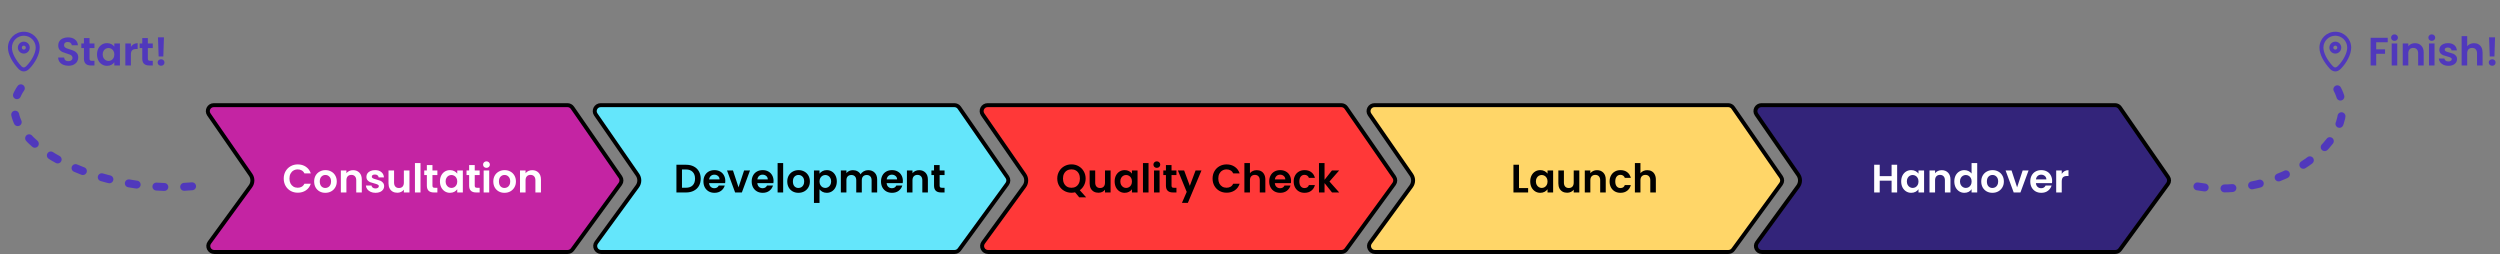
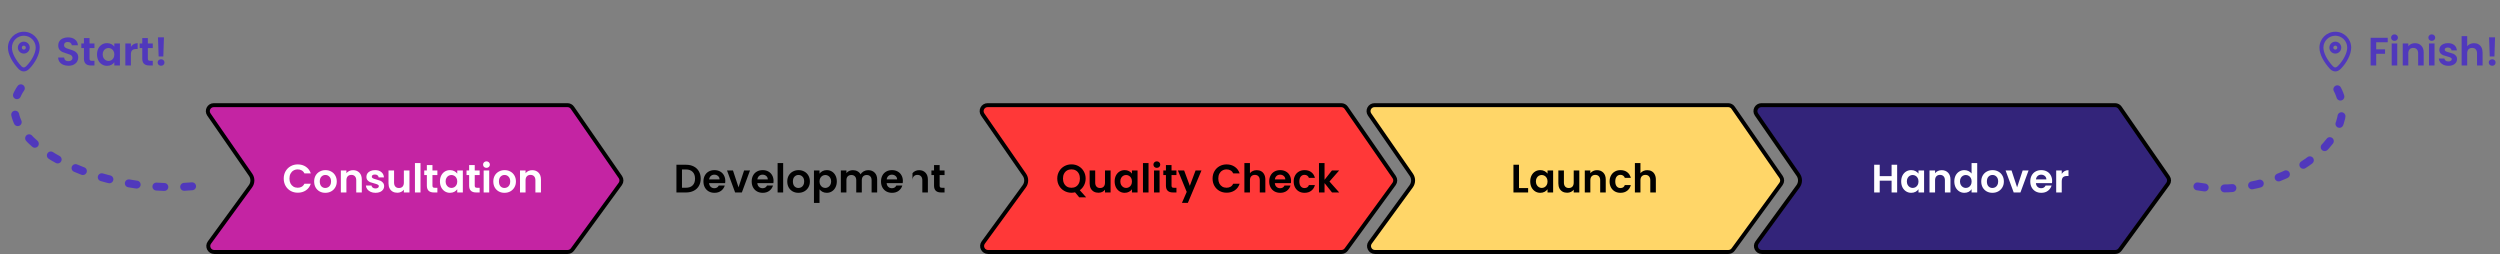
<svg xmlns="http://www.w3.org/2000/svg" width="1260" height="128" viewBox="0 0 1260 128" fill="none">
  <rect x="0" y="0" width="1260" height="128" fill="#808080" stroke="none" />
  <path d="M107.747 53H286.018C287.002 53 287.924 53.483 288.484 54.292L312.673 89.231C313.4 90.281 313.382 91.676 312.629 92.707L288.504 125.769C287.939 126.542 287.038 127 286.08 127H107.984C105.53 127 104.114 124.214 105.561 122.231L126.245 93.887C127.5 92.168 127.529 89.842 126.317 88.093L105.281 57.708C103.904 55.718 105.327 53 107.747 53Z" fill="#C424A3" stroke="black" stroke-width="2" />
  <path d="M143.003 90C143.003 88.627 143.309 87.4 143.923 86.32C144.549 85.227 145.396 84.38 146.463 83.78C147.543 83.167 148.749 82.86 150.083 82.86C151.643 82.86 153.009 83.26 154.183 84.06C155.356 84.86 156.176 85.967 156.643 87.38H153.423C153.103 86.713 152.649 86.213 152.063 85.88C151.489 85.547 150.823 85.38 150.063 85.38C149.249 85.38 148.523 85.573 147.883 85.96C147.256 86.333 146.763 86.867 146.403 87.56C146.056 88.253 145.883 89.067 145.883 90C145.883 90.92 146.056 91.733 146.403 92.44C146.763 93.133 147.256 93.673 147.883 94.06C148.523 94.433 149.249 94.62 150.063 94.62C150.823 94.62 151.489 94.453 152.063 94.12C152.649 93.773 153.103 93.267 153.423 92.6H156.643C156.176 94.027 155.356 95.14 154.183 95.94C153.023 96.727 151.656 97.12 150.083 97.12C148.749 97.12 147.543 96.82 146.463 96.22C145.396 95.607 144.549 94.76 143.923 93.68C143.309 92.6 143.003 91.373 143.003 90ZM163.954 97.18C162.888 97.18 161.928 96.947 161.074 96.48C160.221 96 159.548 95.327 159.054 94.46C158.574 93.593 158.334 92.593 158.334 91.46C158.334 90.327 158.581 89.327 159.074 88.46C159.581 87.593 160.268 86.927 161.134 86.46C162.001 85.98 162.968 85.74 164.034 85.74C165.101 85.74 166.068 85.98 166.934 86.46C167.801 86.927 168.481 87.593 168.974 88.46C169.481 89.327 169.734 90.327 169.734 91.46C169.734 92.593 169.474 93.593 168.954 94.46C168.448 95.327 167.754 96 166.874 96.48C166.008 96.947 165.034 97.18 163.954 97.18ZM163.954 94.74C164.461 94.74 164.934 94.62 165.374 94.38C165.828 94.127 166.188 93.753 166.454 93.26C166.721 92.767 166.854 92.167 166.854 91.46C166.854 90.407 166.574 89.6 166.014 89.04C165.468 88.467 164.794 88.18 163.994 88.18C163.194 88.18 162.521 88.467 161.974 89.04C161.441 89.6 161.174 90.407 161.174 91.46C161.174 92.513 161.434 93.327 161.954 93.9C162.488 94.46 163.154 94.74 163.954 94.74ZM177.928 85.76C179.248 85.76 180.315 86.18 181.128 87.02C181.942 87.847 182.348 89.007 182.348 90.5V97H179.548V90.88C179.548 90 179.328 89.327 178.888 88.86C178.448 88.38 177.848 88.14 177.088 88.14C176.315 88.14 175.702 88.38 175.248 88.86C174.808 89.327 174.588 90 174.588 90.88V97H171.788V85.92H174.588V87.3C174.962 86.82 175.435 86.447 176.008 86.18C176.595 85.9 177.235 85.76 177.928 85.76ZM189.251 97.18C188.344 97.18 187.531 97.02 186.811 96.7C186.091 96.367 185.518 95.92 185.091 95.36C184.678 94.8 184.451 94.18 184.411 93.5H187.231C187.284 93.927 187.491 94.28 187.851 94.56C188.224 94.84 188.684 94.98 189.231 94.98C189.764 94.98 190.178 94.873 190.471 94.66C190.778 94.447 190.931 94.173 190.931 93.84C190.931 93.48 190.744 93.213 190.371 93.04C190.011 92.853 189.431 92.653 188.631 92.44C187.804 92.24 187.124 92.033 186.591 91.82C186.071 91.607 185.618 91.28 185.231 90.84C184.858 90.4 184.671 89.807 184.671 89.06C184.671 88.447 184.844 87.887 185.191 87.38C185.551 86.873 186.058 86.473 186.711 86.18C187.378 85.887 188.158 85.74 189.051 85.74C190.371 85.74 191.424 86.073 192.211 86.74C192.998 87.393 193.431 88.28 193.511 89.4H190.831C190.791 88.96 190.604 88.613 190.271 88.36C189.951 88.093 189.518 87.96 188.971 87.96C188.464 87.96 188.071 88.053 187.791 88.24C187.524 88.427 187.391 88.687 187.391 89.02C187.391 89.393 187.578 89.68 187.951 89.88C188.324 90.067 188.904 90.26 189.691 90.46C190.491 90.66 191.151 90.867 191.671 91.08C192.191 91.293 192.638 91.627 193.011 92.08C193.398 92.52 193.598 93.107 193.611 93.84C193.611 94.48 193.431 95.053 193.071 95.56C192.724 96.067 192.218 96.467 191.551 96.76C190.898 97.04 190.131 97.18 189.251 97.18ZM206.369 85.92V97H203.549V95.6C203.189 96.08 202.716 96.46 202.129 96.74C201.556 97.007 200.929 97.14 200.249 97.14C199.383 97.14 198.616 96.96 197.949 96.6C197.283 96.227 196.756 95.687 196.369 94.98C195.996 94.26 195.809 93.407 195.809 92.42V85.92H198.609V92.02C198.609 92.9 198.829 93.58 199.269 94.06C199.709 94.527 200.309 94.76 201.069 94.76C201.843 94.76 202.449 94.527 202.889 94.06C203.329 93.58 203.549 92.9 203.549 92.02V85.92H206.369ZM211.932 82.2V97H209.132V82.2H211.932ZM217.958 88.22V93.58C217.958 93.953 218.045 94.227 218.218 94.4C218.405 94.56 218.712 94.64 219.138 94.64H220.438V97H218.678C216.318 97 215.138 95.853 215.138 93.56V88.22H213.818V85.92H215.138V83.18H217.958V85.92H220.438V88.22H217.958ZM221.732 91.42C221.732 90.3 221.952 89.307 222.392 88.44C222.846 87.573 223.452 86.907 224.212 86.44C224.986 85.973 225.846 85.74 226.792 85.74C227.619 85.74 228.339 85.907 228.952 86.24C229.579 86.573 230.079 86.993 230.452 87.5V85.92H233.272V97H230.452V95.38C230.092 95.9 229.592 96.333 228.952 96.68C228.326 97.013 227.599 97.18 226.772 97.18C225.839 97.18 224.986 96.94 224.212 96.46C223.452 95.98 222.846 95.307 222.392 94.44C221.952 93.56 221.732 92.553 221.732 91.42ZM230.452 91.46C230.452 90.78 230.319 90.2 230.052 89.72C229.786 89.227 229.426 88.853 228.972 88.6C228.519 88.333 228.032 88.2 227.512 88.2C226.992 88.2 226.512 88.327 226.072 88.58C225.632 88.833 225.272 89.207 224.992 89.7C224.726 90.18 224.592 90.753 224.592 91.42C224.592 92.087 224.726 92.673 224.992 93.18C225.272 93.673 225.632 94.053 226.072 94.32C226.526 94.587 227.006 94.72 227.512 94.72C228.032 94.72 228.519 94.593 228.972 94.34C229.426 94.073 229.786 93.7 230.052 93.22C230.319 92.727 230.452 92.14 230.452 91.46ZM239.267 88.22V93.58C239.267 93.953 239.354 94.227 239.527 94.4C239.714 94.56 240.02 94.64 240.447 94.64H241.747V97H239.987C237.627 97 236.447 95.853 236.447 93.56V88.22H235.127V85.92H236.447V83.18H239.267V85.92H241.747V88.22H239.267ZM245.181 84.6C244.688 84.6 244.274 84.447 243.941 84.14C243.621 83.82 243.461 83.427 243.461 82.96C243.461 82.493 243.621 82.107 243.941 81.8C244.274 81.48 244.688 81.32 245.181 81.32C245.674 81.32 246.081 81.48 246.401 81.8C246.734 82.107 246.901 82.493 246.901 82.96C246.901 83.427 246.734 83.82 246.401 84.14C246.081 84.447 245.674 84.6 245.181 84.6ZM246.561 85.92V97H243.761V85.92H246.561ZM254.247 97.18C253.181 97.18 252.221 96.947 251.367 96.48C250.514 96 249.841 95.327 249.347 94.46C248.867 93.593 248.627 92.593 248.627 91.46C248.627 90.327 248.874 89.327 249.367 88.46C249.874 87.593 250.561 86.927 251.427 86.46C252.294 85.98 253.261 85.74 254.327 85.74C255.394 85.74 256.361 85.98 257.227 86.46C258.094 86.927 258.774 87.593 259.267 88.46C259.774 89.327 260.027 90.327 260.027 91.46C260.027 92.593 259.767 93.593 259.247 94.46C258.741 95.327 258.047 96 257.167 96.48C256.301 96.947 255.327 97.18 254.247 97.18ZM254.247 94.74C254.754 94.74 255.227 94.62 255.667 94.38C256.121 94.127 256.481 93.753 256.747 93.26C257.014 92.767 257.147 92.167 257.147 91.46C257.147 90.407 256.867 89.6 256.307 89.04C255.761 88.467 255.087 88.18 254.287 88.18C253.487 88.18 252.814 88.467 252.267 89.04C251.734 89.6 251.467 90.407 251.467 91.46C251.467 92.513 251.727 93.327 252.247 93.9C252.781 94.46 253.447 94.74 254.247 94.74ZM268.221 85.76C269.541 85.76 270.608 86.18 271.421 87.02C272.235 87.847 272.641 89.007 272.641 90.5V97H269.841V90.88C269.841 90 269.621 89.327 269.181 88.86C268.741 88.38 268.141 88.14 267.381 88.14C266.608 88.14 265.995 88.38 265.541 88.86C265.101 89.327 264.881 90 264.881 90.88V97H262.081V85.92H264.881V87.3C265.255 86.82 265.728 86.447 266.301 86.18C266.888 85.9 267.528 85.76 268.221 85.76Z" fill="white" />
-   <path d="M302.747 53H481.018C482.002 53 482.924 53.483 483.484 54.292L507.673 89.231C508.4 90.281 508.382 91.676 507.629 92.707L483.504 125.769C482.939 126.542 482.038 127 481.08 127H302.984C300.53 127 299.114 124.214 300.561 122.231L321.245 93.887C322.5 92.168 322.529 89.842 321.317 88.093L300.281 57.708C298.904 55.718 300.327 53 302.747 53Z" fill="#64E6FB" stroke="black" stroke-width="2" />
-   <path d="M345.799 83.04C347.266 83.04 348.552 83.327 349.659 83.9C350.779 84.473 351.639 85.293 352.239 86.36C352.852 87.413 353.159 88.64 353.159 90.04C353.159 91.44 352.852 92.667 352.239 93.72C351.639 94.76 350.779 95.567 349.659 96.14C348.552 96.713 347.266 97 345.799 97H340.919V83.04H345.799ZM345.699 94.62C347.166 94.62 348.299 94.22 349.099 93.42C349.899 92.62 350.299 91.493 350.299 90.04C350.299 88.587 349.899 87.453 349.099 86.64C348.299 85.813 347.166 85.4 345.699 85.4H343.719V94.62H345.699ZM365.555 91.22C365.555 91.62 365.528 91.98 365.475 92.3H357.375C357.442 93.1 357.722 93.727 358.215 94.18C358.708 94.633 359.315 94.86 360.035 94.86C361.075 94.86 361.815 94.413 362.255 93.52H365.275C364.955 94.587 364.342 95.467 363.435 96.16C362.528 96.84 361.415 97.18 360.095 97.18C359.028 97.18 358.068 96.947 357.215 96.48C356.375 96 355.715 95.327 355.235 94.46C354.768 93.593 354.535 92.593 354.535 91.46C354.535 90.313 354.768 89.307 355.235 88.44C355.702 87.573 356.355 86.907 357.195 86.44C358.035 85.973 359.002 85.74 360.095 85.74C361.148 85.74 362.088 85.967 362.915 86.42C363.755 86.873 364.402 87.52 364.855 88.36C365.322 89.187 365.555 90.14 365.555 91.22ZM362.655 90.42C362.642 89.7 362.382 89.127 361.875 88.7C361.368 88.26 360.748 88.04 360.015 88.04C359.322 88.04 358.735 88.253 358.255 88.68C357.788 89.093 357.502 89.673 357.395 90.42H362.655ZM372.219 94.42L375.019 85.92H377.999L373.899 97H370.499L366.419 85.92H369.419L372.219 94.42ZM389.871 91.22C389.871 91.62 389.845 91.98 389.791 92.3H381.691C381.758 93.1 382.038 93.727 382.531 94.18C383.025 94.633 383.631 94.86 384.351 94.86C385.391 94.86 386.131 94.413 386.571 93.52H389.591C389.271 94.587 388.658 95.467 387.751 96.16C386.845 96.84 385.731 97.18 384.411 97.18C383.345 97.18 382.385 96.947 381.531 96.48C380.691 96 380.031 95.327 379.551 94.46C379.085 93.593 378.851 92.593 378.851 91.46C378.851 90.313 379.085 89.307 379.551 88.44C380.018 87.573 380.671 86.907 381.511 86.44C382.351 85.973 383.318 85.74 384.411 85.74C385.465 85.74 386.405 85.967 387.231 86.42C388.071 86.873 388.718 87.52 389.171 88.36C389.638 89.187 389.871 90.14 389.871 91.22ZM386.971 90.42C386.958 89.7 386.698 89.127 386.191 88.7C385.685 88.26 385.065 88.04 384.331 88.04C383.638 88.04 383.051 88.253 382.571 88.68C382.105 89.093 381.818 89.673 381.711 90.42H386.971ZM394.715 82.2V97H391.915V82.2H394.715ZM402.402 97.18C401.335 97.18 400.375 96.947 399.522 96.48C398.668 96 397.995 95.327 397.502 94.46C397.022 93.593 396.782 92.593 396.782 91.46C396.782 90.327 397.028 89.327 397.522 88.46C398.028 87.593 398.715 86.927 399.582 86.46C400.448 85.98 401.415 85.74 402.482 85.74C403.548 85.74 404.515 85.98 405.382 86.46C406.248 86.927 406.928 87.593 407.422 88.46C407.928 89.327 408.182 90.327 408.182 91.46C408.182 92.593 407.922 93.593 407.402 94.46C406.895 95.327 406.202 96 405.322 96.48C404.455 96.947 403.482 97.18 402.402 97.18ZM402.402 94.74C402.908 94.74 403.382 94.62 403.822 94.38C404.275 94.127 404.635 93.753 404.902 93.26C405.168 92.767 405.302 92.167 405.302 91.46C405.302 90.407 405.022 89.6 404.462 89.04C403.915 88.467 403.242 88.18 402.442 88.18C401.642 88.18 400.968 88.467 400.422 89.04C399.888 89.6 399.622 90.407 399.622 91.46C399.622 92.513 399.882 93.327 400.402 93.9C400.935 94.46 401.602 94.74 402.402 94.74ZM413.035 87.52C413.395 87.013 413.889 86.593 414.515 86.26C415.155 85.913 415.882 85.74 416.695 85.74C417.642 85.74 418.495 85.973 419.255 86.44C420.029 86.907 420.635 87.573 421.075 88.44C421.529 89.293 421.755 90.287 421.755 91.42C421.755 92.553 421.529 93.56 421.075 94.44C420.635 95.307 420.029 95.98 419.255 96.46C418.495 96.94 417.642 97.18 416.695 97.18C415.882 97.18 415.162 97.013 414.535 96.68C413.922 96.347 413.422 95.927 413.035 95.42V102.28H410.235V85.92H413.035V87.52ZM418.895 91.42C418.895 90.753 418.755 90.18 418.475 89.7C418.209 89.207 417.849 88.833 417.395 88.58C416.955 88.327 416.475 88.2 415.955 88.2C415.449 88.2 414.969 88.333 414.515 88.6C414.075 88.853 413.715 89.227 413.435 89.72C413.169 90.213 413.035 90.793 413.035 91.46C413.035 92.127 413.169 92.707 413.435 93.2C413.715 93.693 414.075 94.073 414.515 94.34C414.969 94.593 415.449 94.72 415.955 94.72C416.475 94.72 416.955 94.587 417.395 94.32C417.849 94.053 418.209 93.673 418.475 93.18C418.755 92.687 418.895 92.1 418.895 91.42ZM437.55 85.76C438.91 85.76 440.003 86.18 440.83 87.02C441.67 87.847 442.09 89.007 442.09 90.5V97H439.29V90.88C439.29 90.013 439.07 89.353 438.63 88.9C438.19 88.433 437.59 88.2 436.83 88.2C436.07 88.2 435.463 88.433 435.01 88.9C434.57 89.353 434.35 90.013 434.35 90.88V97H431.55V90.88C431.55 90.013 431.33 89.353 430.89 88.9C430.45 88.433 429.85 88.2 429.09 88.2C428.317 88.2 427.703 88.433 427.25 88.9C426.81 89.353 426.59 90.013 426.59 90.88V97H423.79V85.92H426.59V87.26C426.95 86.793 427.41 86.427 427.97 86.16C428.543 85.893 429.17 85.76 429.85 85.76C430.717 85.76 431.49 85.947 432.17 86.32C432.85 86.68 433.377 87.2 433.75 87.88C434.11 87.24 434.63 86.727 435.31 86.34C436.003 85.953 436.75 85.76 437.55 85.76ZM455.047 91.22C455.047 91.62 455.021 91.98 454.967 92.3H446.867C446.934 93.1 447.214 93.727 447.707 94.18C448.201 94.633 448.807 94.86 449.527 94.86C450.567 94.86 451.307 94.413 451.747 93.52H454.767C454.447 94.587 453.834 95.467 452.927 96.16C452.021 96.84 450.907 97.18 449.587 97.18C448.521 97.18 447.561 96.947 446.707 96.48C445.867 96 445.207 95.327 444.727 94.46C444.261 93.593 444.027 92.593 444.027 91.46C444.027 90.313 444.261 89.307 444.727 88.44C445.194 87.573 445.847 86.907 446.687 86.44C447.527 85.973 448.494 85.74 449.587 85.74C450.641 85.74 451.581 85.967 452.407 86.42C453.247 86.873 453.894 87.52 454.347 88.36C454.814 89.187 455.047 90.14 455.047 91.22ZM452.147 90.42C452.134 89.7 451.874 89.127 451.367 88.7C450.861 88.26 450.241 88.04 449.507 88.04C448.814 88.04 448.227 88.253 447.747 88.68C447.281 89.093 446.994 89.673 446.887 90.42H452.147ZM463.231 85.76C464.551 85.76 465.618 86.18 466.431 87.02C467.244 87.847 467.651 89.007 467.651 90.5V97H464.851V90.88C464.851 90 464.631 89.327 464.191 88.86C463.751 88.38 463.151 88.14 462.391 88.14C461.618 88.14 461.004 88.38 460.551 88.86C460.111 89.327 459.891 90 459.891 90.88V97H457.091V85.92H459.891V87.3C460.264 86.82 460.738 86.447 461.311 86.18C461.898 85.9 462.538 85.76 463.231 85.76ZM473.574 88.22V93.58C473.574 93.953 473.66 94.227 473.834 94.4C474.02 94.56 474.327 94.64 474.754 94.64H476.054V97H474.294C471.934 97 470.754 95.853 470.754 93.56V88.22H469.434V85.92H470.754V83.18H473.574V85.92H476.054V88.22H473.574Z" fill="black" />
+   <path d="M345.799 83.04C347.266 83.04 348.552 83.327 349.659 83.9C350.779 84.473 351.639 85.293 352.239 86.36C352.852 87.413 353.159 88.64 353.159 90.04C353.159 91.44 352.852 92.667 352.239 93.72C351.639 94.76 350.779 95.567 349.659 96.14C348.552 96.713 347.266 97 345.799 97H340.919V83.04H345.799ZM345.699 94.62C347.166 94.62 348.299 94.22 349.099 93.42C349.899 92.62 350.299 91.493 350.299 90.04C350.299 88.587 349.899 87.453 349.099 86.64C348.299 85.813 347.166 85.4 345.699 85.4H343.719V94.62H345.699ZM365.555 91.22C365.555 91.62 365.528 91.98 365.475 92.3H357.375C357.442 93.1 357.722 93.727 358.215 94.18C358.708 94.633 359.315 94.86 360.035 94.86C361.075 94.86 361.815 94.413 362.255 93.52H365.275C364.955 94.587 364.342 95.467 363.435 96.16C362.528 96.84 361.415 97.18 360.095 97.18C359.028 97.18 358.068 96.947 357.215 96.48C356.375 96 355.715 95.327 355.235 94.46C354.768 93.593 354.535 92.593 354.535 91.46C354.535 90.313 354.768 89.307 355.235 88.44C355.702 87.573 356.355 86.907 357.195 86.44C358.035 85.973 359.002 85.74 360.095 85.74C361.148 85.74 362.088 85.967 362.915 86.42C363.755 86.873 364.402 87.52 364.855 88.36C365.322 89.187 365.555 90.14 365.555 91.22ZM362.655 90.42C362.642 89.7 362.382 89.127 361.875 88.7C361.368 88.26 360.748 88.04 360.015 88.04C359.322 88.04 358.735 88.253 358.255 88.68C357.788 89.093 357.502 89.673 357.395 90.42H362.655ZM372.219 94.42L375.019 85.92H377.999L373.899 97H370.499L366.419 85.92H369.419L372.219 94.42ZM389.871 91.22C389.871 91.62 389.845 91.98 389.791 92.3H381.691C381.758 93.1 382.038 93.727 382.531 94.18C383.025 94.633 383.631 94.86 384.351 94.86C385.391 94.86 386.131 94.413 386.571 93.52H389.591C389.271 94.587 388.658 95.467 387.751 96.16C386.845 96.84 385.731 97.18 384.411 97.18C383.345 97.18 382.385 96.947 381.531 96.48C380.691 96 380.031 95.327 379.551 94.46C379.085 93.593 378.851 92.593 378.851 91.46C378.851 90.313 379.085 89.307 379.551 88.44C380.018 87.573 380.671 86.907 381.511 86.44C382.351 85.973 383.318 85.74 384.411 85.74C385.465 85.74 386.405 85.967 387.231 86.42C388.071 86.873 388.718 87.52 389.171 88.36C389.638 89.187 389.871 90.14 389.871 91.22ZM386.971 90.42C386.958 89.7 386.698 89.127 386.191 88.7C385.685 88.26 385.065 88.04 384.331 88.04C383.638 88.04 383.051 88.253 382.571 88.68C382.105 89.093 381.818 89.673 381.711 90.42H386.971ZM394.715 82.2V97H391.915V82.2H394.715ZM402.402 97.18C401.335 97.18 400.375 96.947 399.522 96.48C398.668 96 397.995 95.327 397.502 94.46C397.022 93.593 396.782 92.593 396.782 91.46C396.782 90.327 397.028 89.327 397.522 88.46C398.028 87.593 398.715 86.927 399.582 86.46C400.448 85.98 401.415 85.74 402.482 85.74C403.548 85.74 404.515 85.98 405.382 86.46C406.248 86.927 406.928 87.593 407.422 88.46C407.928 89.327 408.182 90.327 408.182 91.46C408.182 92.593 407.922 93.593 407.402 94.46C406.895 95.327 406.202 96 405.322 96.48C404.455 96.947 403.482 97.18 402.402 97.18ZM402.402 94.74C402.908 94.74 403.382 94.62 403.822 94.38C404.275 94.127 404.635 93.753 404.902 93.26C405.168 92.767 405.302 92.167 405.302 91.46C405.302 90.407 405.022 89.6 404.462 89.04C403.915 88.467 403.242 88.18 402.442 88.18C401.642 88.18 400.968 88.467 400.422 89.04C399.888 89.6 399.622 90.407 399.622 91.46C399.622 92.513 399.882 93.327 400.402 93.9C400.935 94.46 401.602 94.74 402.402 94.74ZM413.035 87.52C413.395 87.013 413.889 86.593 414.515 86.26C415.155 85.913 415.882 85.74 416.695 85.74C417.642 85.74 418.495 85.973 419.255 86.44C420.029 86.907 420.635 87.573 421.075 88.44C421.529 89.293 421.755 90.287 421.755 91.42C421.755 92.553 421.529 93.56 421.075 94.44C420.635 95.307 420.029 95.98 419.255 96.46C418.495 96.94 417.642 97.18 416.695 97.18C415.882 97.18 415.162 97.013 414.535 96.68C413.922 96.347 413.422 95.927 413.035 95.42V102.28H410.235V85.92H413.035V87.52ZM418.895 91.42C418.895 90.753 418.755 90.18 418.475 89.7C418.209 89.207 417.849 88.833 417.395 88.58C416.955 88.327 416.475 88.2 415.955 88.2C415.449 88.2 414.969 88.333 414.515 88.6C414.075 88.853 413.715 89.227 413.435 89.72C413.169 90.213 413.035 90.793 413.035 91.46C413.035 92.127 413.169 92.707 413.435 93.2C413.715 93.693 414.075 94.073 414.515 94.34C414.969 94.593 415.449 94.72 415.955 94.72C416.475 94.72 416.955 94.587 417.395 94.32C417.849 94.053 418.209 93.673 418.475 93.18C418.755 92.687 418.895 92.1 418.895 91.42ZM437.55 85.76C438.91 85.76 440.003 86.18 440.83 87.02C441.67 87.847 442.09 89.007 442.09 90.5V97H439.29V90.88C439.29 90.013 439.07 89.353 438.63 88.9C438.19 88.433 437.59 88.2 436.83 88.2C436.07 88.2 435.463 88.433 435.01 88.9C434.57 89.353 434.35 90.013 434.35 90.88V97H431.55V90.88C431.55 90.013 431.33 89.353 430.89 88.9C430.45 88.433 429.85 88.2 429.09 88.2C428.317 88.2 427.703 88.433 427.25 88.9C426.81 89.353 426.59 90.013 426.59 90.88V97H423.79V85.92H426.59V87.26C426.95 86.793 427.41 86.427 427.97 86.16C428.543 85.893 429.17 85.76 429.85 85.76C430.717 85.76 431.49 85.947 432.17 86.32C432.85 86.68 433.377 87.2 433.75 87.88C434.11 87.24 434.63 86.727 435.31 86.34C436.003 85.953 436.75 85.76 437.55 85.76ZM455.047 91.22C455.047 91.62 455.021 91.98 454.967 92.3H446.867C446.934 93.1 447.214 93.727 447.707 94.18C448.201 94.633 448.807 94.86 449.527 94.86C450.567 94.86 451.307 94.413 451.747 93.52H454.767C454.447 94.587 453.834 95.467 452.927 96.16C452.021 96.84 450.907 97.18 449.587 97.18C448.521 97.18 447.561 96.947 446.707 96.48C445.867 96 445.207 95.327 444.727 94.46C444.261 93.593 444.027 92.593 444.027 91.46C444.027 90.313 444.261 89.307 444.727 88.44C445.194 87.573 445.847 86.907 446.687 86.44C447.527 85.973 448.494 85.74 449.587 85.74C450.641 85.74 451.581 85.967 452.407 86.42C453.247 86.873 453.894 87.52 454.347 88.36C454.814 89.187 455.047 90.14 455.047 91.22ZM452.147 90.42C452.134 89.7 451.874 89.127 451.367 88.7C450.861 88.26 450.241 88.04 449.507 88.04C448.814 88.04 448.227 88.253 447.747 88.68C447.281 89.093 446.994 89.673 446.887 90.42H452.147ZM463.231 85.76C464.551 85.76 465.618 86.18 466.431 87.02C467.244 87.847 467.651 89.007 467.651 90.5V97H464.851V90.88C464.851 90 464.631 89.327 464.191 88.86C463.751 88.38 463.151 88.14 462.391 88.14C461.618 88.14 461.004 88.38 460.551 88.86C460.111 89.327 459.891 90 459.891 90.88V97V85.92H459.891V87.3C460.264 86.82 460.738 86.447 461.311 86.18C461.898 85.9 462.538 85.76 463.231 85.76ZM473.574 88.22V93.58C473.574 93.953 473.66 94.227 473.834 94.4C474.02 94.56 474.327 94.64 474.754 94.64H476.054V97H474.294C471.934 97 470.754 95.853 470.754 93.56V88.22H469.434V85.92H470.754V83.18H473.574V85.92H476.054V88.22H473.574Z" fill="black" />
  <path d="M497.747 53H676.018C677.002 53 677.924 53.483 678.484 54.292L702.673 89.231C703.4 90.281 703.382 91.676 702.629 92.707L678.504 125.769C677.939 126.542 677.038 127 676.08 127H497.984C495.53 127 494.114 124.214 495.561 122.231L516.245 93.887C517.5 92.168 517.529 89.842 516.317 88.093L495.281 57.708C493.904 55.718 495.327 53 497.747 53Z" fill="#FF3838" stroke="black" stroke-width="2" />
  <path d="M543.938 99.46L541.818 96.92C541.232 97.067 540.632 97.14 540.018 97.14C538.712 97.14 537.512 96.833 536.418 96.22C535.325 95.607 534.458 94.76 533.818 93.68C533.178 92.587 532.858 91.353 532.858 89.98C532.858 88.62 533.178 87.4 533.818 86.32C534.458 85.227 535.325 84.373 536.418 83.76C537.512 83.147 538.712 82.84 540.018 82.84C541.338 82.84 542.538 83.147 543.618 83.76C544.712 84.373 545.572 85.227 546.198 86.32C546.838 87.4 547.158 88.62 547.158 89.98C547.158 91.22 546.892 92.353 546.358 93.38C545.838 94.393 545.125 95.22 544.218 95.86L547.418 99.46H543.938ZM535.738 89.98C535.738 90.913 535.918 91.733 536.278 92.44C536.638 93.147 537.138 93.693 537.778 94.08C538.432 94.453 539.178 94.64 540.018 94.64C540.858 94.64 541.598 94.453 542.238 94.08C542.878 93.693 543.378 93.147 543.738 92.44C544.098 91.733 544.278 90.913 544.278 89.98C544.278 89.047 544.098 88.233 543.738 87.54C543.378 86.833 542.878 86.293 542.238 85.92C541.598 85.547 540.858 85.36 540.018 85.36C539.178 85.36 538.432 85.547 537.778 85.92C537.138 86.293 536.638 86.833 536.278 87.54C535.918 88.233 535.738 89.047 535.738 89.98ZM559.74 85.92V97H556.92V95.6C556.56 96.08 556.087 96.46 555.5 96.74C554.927 97.007 554.3 97.14 553.62 97.14C552.754 97.14 551.987 96.96 551.32 96.6C550.654 96.227 550.127 95.687 549.74 94.98C549.367 94.26 549.18 93.407 549.18 92.42V85.92H551.98V92.02C551.98 92.9 552.2 93.58 552.64 94.06C553.08 94.527 553.68 94.76 554.44 94.76C555.214 94.76 555.82 94.527 556.26 94.06C556.7 93.58 556.92 92.9 556.92 92.02V85.92H559.74ZM561.783 91.42C561.783 90.3 562.003 89.307 562.443 88.44C562.896 87.573 563.503 86.907 564.263 86.44C565.036 85.973 565.896 85.74 566.843 85.74C567.67 85.74 568.39 85.907 569.003 86.24C569.63 86.573 570.13 86.993 570.503 87.5V85.92H573.323V97H570.503V95.38C570.143 95.9 569.643 96.333 569.003 96.68C568.376 97.013 567.65 97.18 566.823 97.18C565.89 97.18 565.036 96.94 564.263 96.46C563.503 95.98 562.896 95.307 562.443 94.44C562.003 93.56 561.783 92.553 561.783 91.42ZM570.503 91.46C570.503 90.78 570.37 90.2 570.103 89.72C569.836 89.227 569.476 88.853 569.023 88.6C568.57 88.333 568.083 88.2 567.563 88.2C567.043 88.2 566.563 88.327 566.123 88.58C565.683 88.833 565.323 89.207 565.043 89.7C564.776 90.18 564.643 90.753 564.643 91.42C564.643 92.087 564.776 92.673 565.043 93.18C565.323 93.673 565.683 94.053 566.123 94.32C566.576 94.587 567.056 94.72 567.563 94.72C568.083 94.72 568.57 94.593 569.023 94.34C569.476 94.073 569.836 93.7 570.103 93.22C570.37 92.727 570.503 92.14 570.503 91.46ZM578.858 82.2V97H576.058V82.2H578.858ZM583.044 84.6C582.551 84.6 582.137 84.447 581.804 84.14C581.484 83.82 581.324 83.427 581.324 82.96C581.324 82.493 581.484 82.107 581.804 81.8C582.137 81.48 582.551 81.32 583.044 81.32C583.537 81.32 583.944 81.48 584.264 81.8C584.597 82.107 584.764 82.493 584.764 82.96C584.764 83.427 584.597 83.82 584.264 84.14C583.944 84.447 583.537 84.6 583.044 84.6ZM584.424 85.92V97H581.624V85.92H584.424ZM590.451 88.22V93.58C590.451 93.953 590.537 94.227 590.711 94.4C590.897 94.56 591.204 94.64 591.631 94.64H592.931V97H591.171C588.811 97 587.631 95.853 587.631 93.56V88.22H586.311V85.92H587.631V83.18H590.451V85.92H592.931V88.22H590.451ZM605.544 85.92L598.684 102.24H595.704L598.104 96.72L593.664 85.92H596.804L599.664 93.66L602.564 85.92H605.544ZM611.139 90C611.139 88.627 611.446 87.4 612.059 86.32C612.686 85.227 613.533 84.38 614.599 83.78C615.679 83.167 616.886 82.86 618.219 82.86C619.779 82.86 621.146 83.26 622.319 84.06C623.493 84.86 624.313 85.967 624.779 87.38H621.559C621.239 86.713 620.786 86.213 620.199 85.88C619.626 85.547 618.959 85.38 618.199 85.38C617.386 85.38 616.659 85.573 616.019 85.96C615.393 86.333 614.899 86.867 614.539 87.56C614.193 88.253 614.019 89.067 614.019 90C614.019 90.92 614.193 91.733 614.539 92.44C614.899 93.133 615.393 93.673 616.019 94.06C616.659 94.433 617.386 94.62 618.199 94.62C618.959 94.62 619.626 94.453 620.199 94.12C620.786 93.773 621.239 93.267 621.559 92.6H624.779C624.313 94.027 623.493 95.14 622.319 95.94C621.159 96.727 619.793 97.12 618.219 97.12C616.886 97.12 615.679 96.82 614.599 96.22C613.533 95.607 612.686 94.76 612.059 93.68C611.446 92.6 611.139 91.373 611.139 90ZM633.411 85.76C634.251 85.76 634.998 85.947 635.651 86.32C636.304 86.68 636.811 87.22 637.171 87.94C637.544 88.647 637.731 89.5 637.731 90.5V97H634.931V90.88C634.931 90 634.711 89.327 634.271 88.86C633.831 88.38 633.231 88.14 632.471 88.14C631.698 88.14 631.084 88.38 630.631 88.86C630.191 89.327 629.971 90 629.971 90.88V97H627.171V82.2H629.971V87.3C630.331 86.82 630.811 86.447 631.411 86.18C632.011 85.9 632.678 85.76 633.411 85.76ZM650.694 91.22C650.694 91.62 650.667 91.98 650.614 92.3H642.514C642.58 93.1 642.86 93.727 643.354 94.18C643.847 94.633 644.454 94.86 645.174 94.86C646.214 94.86 646.954 94.413 647.394 93.52H650.414C650.094 94.587 649.48 95.467 648.574 96.16C647.667 96.84 646.554 97.18 645.234 97.18C644.167 97.18 643.207 96.947 642.354 96.48C641.514 96 640.854 95.327 640.374 94.46C639.907 93.593 639.674 92.593 639.674 91.46C639.674 90.313 639.907 89.307 640.374 88.44C640.84 87.573 641.494 86.907 642.334 86.44C643.174 85.973 644.14 85.74 645.234 85.74C646.287 85.74 647.227 85.967 648.054 86.42C648.894 86.873 649.54 87.52 649.994 88.36C650.46 89.187 650.694 90.14 650.694 91.22ZM647.794 90.42C647.78 89.7 647.52 89.127 647.014 88.7C646.507 88.26 645.887 88.04 645.154 88.04C644.46 88.04 643.874 88.253 643.394 88.68C642.927 89.093 642.64 89.673 642.534 90.42H647.794ZM652.017 91.46C652.017 90.313 652.251 89.313 652.717 88.46C653.184 87.593 653.831 86.927 654.657 86.46C655.484 85.98 656.431 85.74 657.497 85.74C658.871 85.74 660.004 86.087 660.897 86.78C661.804 87.46 662.411 88.42 662.717 89.66H659.697C659.537 89.18 659.264 88.807 658.877 88.54C658.504 88.26 658.037 88.12 657.477 88.12C656.677 88.12 656.044 88.413 655.577 89C655.111 89.573 654.877 90.393 654.877 91.46C654.877 92.513 655.111 93.333 655.577 93.92C656.044 94.493 656.677 94.78 657.477 94.78C658.611 94.78 659.351 94.273 659.697 93.26H662.717C662.411 94.46 661.804 95.413 660.897 96.12C659.991 96.827 658.857 97.18 657.497 97.18C656.431 97.18 655.484 96.947 654.657 96.48C653.831 96 653.184 95.333 652.717 94.48C652.251 93.613 652.017 92.607 652.017 91.46ZM671.329 97L667.569 92.28V97H664.769V82.2H667.569V90.62L671.289 85.92H674.929L670.049 91.48L674.969 97H671.329Z" fill="black" />
  <path d="M692.747 53H871.018C872.002 53 872.924 53.483 873.484 54.292L897.673 89.231C898.4 90.281 898.382 91.676 897.629 92.707L873.504 125.769C872.939 126.542 872.038 127 871.08 127H692.984C690.53 127 689.114 124.214 690.561 122.231L711.245 93.887C712.5 92.168 712.529 89.842 711.317 88.093L690.281 57.708C688.904 55.718 690.327 53 692.747 53Z" fill="#FFD668" stroke="black" stroke-width="2" />
  <path d="M765.576 94.78H770.176V97H762.776V83.04H765.576V94.78ZM771.236 91.42C771.236 90.3 771.456 89.307 771.896 88.44C772.35 87.573 772.956 86.907 773.716 86.44C774.49 85.973 775.35 85.74 776.296 85.74C777.123 85.74 777.843 85.907 778.456 86.24C779.083 86.573 779.583 86.993 779.956 87.5V85.92H782.776V97H779.956V95.38C779.596 95.9 779.096 96.333 778.456 96.68C777.83 97.013 777.103 97.18 776.276 97.18C775.343 97.18 774.49 96.94 773.716 96.46C772.956 95.98 772.35 95.307 771.896 94.44C771.456 93.56 771.236 92.553 771.236 91.42ZM779.956 91.46C779.956 90.78 779.823 90.2 779.556 89.72C779.29 89.227 778.93 88.853 778.476 88.6C778.023 88.333 777.536 88.2 777.016 88.2C776.496 88.2 776.016 88.327 775.576 88.58C775.136 88.833 774.776 89.207 774.496 89.7C774.23 90.18 774.096 90.753 774.096 91.42C774.096 92.087 774.23 92.673 774.496 93.18C774.776 93.673 775.136 94.053 775.576 94.32C776.03 94.587 776.51 94.72 777.016 94.72C777.536 94.72 778.023 94.593 778.476 94.34C778.93 94.073 779.29 93.7 779.556 93.22C779.823 92.727 779.956 92.14 779.956 91.46ZM795.971 85.92V97H793.151V95.6C792.791 96.08 792.318 96.46 791.731 96.74C791.158 97.007 790.531 97.14 789.851 97.14C788.984 97.14 788.218 96.96 787.551 96.6C786.884 96.227 786.358 95.687 785.971 94.98C785.598 94.26 785.411 93.407 785.411 92.42V85.92H788.211V92.02C788.211 92.9 788.431 93.58 788.871 94.06C789.311 94.527 789.911 94.76 790.671 94.76C791.444 94.76 792.051 94.527 792.491 94.06C792.931 93.58 793.151 92.9 793.151 92.02V85.92H795.971ZM804.874 85.76C806.194 85.76 807.26 86.18 808.074 87.02C808.887 87.847 809.294 89.007 809.294 90.5V97H806.494V90.88C806.494 90 806.274 89.327 805.834 88.86C805.394 88.38 804.794 88.14 804.034 88.14C803.26 88.14 802.647 88.38 802.194 88.86C801.754 89.327 801.534 90 801.534 90.88V97H798.734V85.92H801.534V87.3C801.907 86.82 802.38 86.447 802.954 86.18C803.54 85.9 804.18 85.76 804.874 85.76ZM811.236 91.46C811.236 90.313 811.47 89.313 811.936 88.46C812.403 87.593 813.05 86.927 813.876 86.46C814.703 85.98 815.65 85.74 816.716 85.74C818.09 85.74 819.223 86.087 820.116 86.78C821.023 87.46 821.63 88.42 821.936 89.66H818.916C818.756 89.18 818.483 88.807 818.096 88.54C817.723 88.26 817.256 88.12 816.696 88.12C815.896 88.12 815.263 88.413 814.796 89C814.33 89.573 814.096 90.393 814.096 91.46C814.096 92.513 814.33 93.333 814.796 93.92C815.263 94.493 815.896 94.78 816.696 94.78C817.83 94.78 818.57 94.273 818.916 93.26H821.936C821.63 94.46 821.023 95.413 820.116 96.12C819.21 96.827 818.076 97.18 816.716 97.18C815.65 97.18 814.703 96.947 813.876 96.48C813.05 96 812.403 95.333 811.936 94.48C811.47 93.613 811.236 92.607 811.236 91.46ZM830.227 85.76C831.067 85.76 831.814 85.947 832.467 86.32C833.121 86.68 833.627 87.22 833.987 87.94C834.361 88.647 834.547 89.5 834.547 90.5V97H831.747V90.88C831.747 90 831.527 89.327 831.087 88.86C830.647 88.38 830.047 88.14 829.287 88.14C828.514 88.14 827.901 88.38 827.447 88.86C827.007 89.327 826.787 90 826.787 90.88V97H823.987V82.2H826.787V87.3C827.147 86.82 827.627 86.447 828.227 86.18C828.827 85.9 829.494 85.76 830.227 85.76Z" fill="black" />
  <path d="M887.747 53H1066.02C1067 53 1067.92 53.483 1068.48 54.292L1092.67 89.231C1093.4 90.281 1093.38 91.676 1092.63 92.707L1068.5 125.769C1067.94 126.542 1067.04 127 1066.08 127H887.984C885.53 127 884.114 124.214 885.561 122.231L906.245 93.887C907.5 92.168 907.529 89.842 906.317 88.093L885.281 57.708C883.904 55.718 885.327 53 887.747 53Z" fill="#33247A" stroke="black" stroke-width="2" />
  <path d="M956.161 83.04V97H953.361V91.06H947.381V97H944.581V83.04H947.381V88.78H953.361V83.04H956.161ZM958.197 91.42C958.197 90.3 958.417 89.307 958.857 88.44C959.31 87.573 959.917 86.907 960.677 86.44C961.45 85.973 962.31 85.74 963.257 85.74C964.084 85.74 964.804 85.907 965.417 86.24C966.044 86.573 966.544 86.993 966.917 87.5V85.92H969.737V97H966.917V95.38C966.557 95.9 966.057 96.333 965.417 96.68C964.79 97.013 964.064 97.18 963.237 97.18C962.304 97.18 961.45 96.94 960.677 96.46C959.917 95.98 959.31 95.307 958.857 94.44C958.417 93.56 958.197 92.553 958.197 91.42ZM966.917 91.46C966.917 90.78 966.784 90.2 966.517 89.72C966.25 89.227 965.89 88.853 965.437 88.6C964.984 88.333 964.497 88.2 963.977 88.2C963.457 88.2 962.977 88.327 962.537 88.58C962.097 88.833 961.737 89.207 961.457 89.7C961.19 90.18 961.057 90.753 961.057 91.42C961.057 92.087 961.19 92.673 961.457 93.18C961.737 93.673 962.097 94.053 962.537 94.32C962.99 94.587 963.47 94.72 963.977 94.72C964.497 94.72 964.984 94.593 965.437 94.34C965.89 94.073 966.25 93.7 966.517 93.22C966.784 92.727 966.917 92.14 966.917 91.46ZM978.612 85.76C979.932 85.76 980.998 86.18 981.812 87.02C982.625 87.847 983.032 89.007 983.032 90.5V97H980.232V90.88C980.232 90 980.012 89.327 979.572 88.86C979.132 88.38 978.532 88.14 977.772 88.14C976.998 88.14 976.385 88.38 975.932 88.86C975.492 89.327 975.272 90 975.272 90.88V97H972.472V85.92H975.272V87.3C975.645 86.82 976.118 86.447 976.692 86.18C977.278 85.9 977.918 85.76 978.612 85.76ZM984.974 91.42C984.974 90.3 985.194 89.307 985.634 88.44C986.088 87.573 986.701 86.907 987.474 86.44C988.248 85.973 989.108 85.74 990.054 85.74C990.774 85.74 991.461 85.9 992.114 86.22C992.768 86.527 993.288 86.94 993.674 87.46V82.2H996.514V97H993.674V95.36C993.328 95.907 992.841 96.347 992.214 96.68C991.588 97.013 990.861 97.18 990.034 97.18C989.101 97.18 988.248 96.94 987.474 96.46C986.701 95.98 986.088 95.307 985.634 94.44C985.194 93.56 984.974 92.553 984.974 91.42ZM993.694 91.46C993.694 90.78 993.561 90.2 993.294 89.72C993.028 89.227 992.668 88.853 992.214 88.6C991.761 88.333 991.274 88.2 990.754 88.2C990.234 88.2 989.754 88.327 989.314 88.58C988.874 88.833 988.514 89.207 988.234 89.7C987.968 90.18 987.834 90.753 987.834 91.42C987.834 92.087 987.968 92.673 988.234 93.18C988.514 93.673 988.874 94.053 989.314 94.32C989.768 94.587 990.248 94.72 990.754 94.72C991.274 94.72 991.761 94.593 992.214 94.34C992.668 94.073 993.028 93.7 993.294 93.22C993.561 92.727 993.694 92.14 993.694 91.46ZM1004.17 97.18C1003.1 97.18 1002.14 96.947 1001.29 96.48C1000.44 96 999.762 95.327 999.269 94.46C998.789 93.593 998.549 92.593 998.549 91.46C998.549 90.327 998.796 89.327 999.289 88.46C999.796 87.593 1000.48 86.927 1001.35 86.46C1002.22 85.98 1003.18 85.74 1004.25 85.74C1005.32 85.74 1006.28 85.98 1007.15 86.46C1008.02 86.927 1008.7 87.593 1009.19 88.46C1009.7 89.327 1009.95 90.327 1009.95 91.46C1009.95 92.593 1009.69 93.593 1009.17 94.46C1008.66 95.327 1007.97 96 1007.09 96.48C1006.22 96.947 1005.25 97.18 1004.17 97.18ZM1004.17 94.74C1004.68 94.74 1005.15 94.62 1005.59 94.38C1006.04 94.127 1006.4 93.753 1006.67 93.26C1006.94 92.767 1007.07 92.167 1007.07 91.46C1007.07 90.407 1006.79 89.6 1006.23 89.04C1005.68 88.467 1005.01 88.18 1004.21 88.18C1003.41 88.18 1002.74 88.467 1002.19 89.04C1001.66 89.6 1001.39 90.407 1001.39 91.46C1001.39 92.513 1001.65 93.327 1002.17 93.9C1002.7 94.46 1003.37 94.74 1004.17 94.74ZM1016.62 94.42L1019.42 85.92H1022.4L1018.3 97H1014.9L1010.82 85.92H1013.82L1016.62 94.42ZM1034.28 91.22C1034.28 91.62 1034.25 91.98 1034.2 92.3H1026.1C1026.16 93.1 1026.44 93.727 1026.94 94.18C1027.43 94.633 1028.04 94.86 1028.76 94.86C1029.8 94.86 1030.54 94.413 1030.98 93.52H1034C1033.68 94.587 1033.06 95.467 1032.16 96.16C1031.25 96.84 1030.14 97.18 1028.82 97.18C1027.75 97.18 1026.79 96.947 1025.94 96.48C1025.1 96 1024.44 95.327 1023.96 94.46C1023.49 93.593 1023.26 92.593 1023.26 91.46C1023.26 90.313 1023.49 89.307 1023.96 88.44C1024.42 87.573 1025.08 86.907 1025.92 86.44C1026.76 85.973 1027.72 85.74 1028.82 85.74C1029.87 85.74 1030.81 85.967 1031.64 86.42C1032.48 86.873 1033.12 87.52 1033.58 88.36C1034.04 89.187 1034.28 90.14 1034.28 91.22ZM1031.38 90.42C1031.36 89.7 1031.1 89.127 1030.6 88.7C1030.09 88.26 1029.47 88.04 1028.74 88.04C1028.04 88.04 1027.46 88.253 1026.98 88.68C1026.51 89.093 1026.22 89.673 1026.12 90.42H1031.38ZM1039.12 87.64C1039.48 87.053 1039.95 86.593 1040.52 86.26C1041.11 85.927 1041.77 85.76 1042.52 85.76V88.7H1041.78C1040.9 88.7 1040.23 88.907 1039.78 89.32C1039.34 89.733 1039.12 90.453 1039.12 91.48V97H1036.32V85.92H1039.12V87.64Z" fill="white" />
  <path d="M10.5 44.5C-6.997 69.5 49.343 100.412 103.002 93.253" stroke="#5038BC" stroke-width="4" stroke-linecap="round" stroke-dasharray="4 10" />
  <path d="M1178.02 45C1191.36 70.099 1148.41 101.134 1107.5 93.946" stroke="#5038BC" stroke-width="4" stroke-linecap="round" stroke-dasharray="4 10" />
  <path d="M12 16C7.582 16 4 19.582 4 24C4 27.467 6.248 31.412 9.281 34.688C9.379 34.793 9.459 34.875 9.562 34.969C10.421 35.738 11.311 36.01 12 36C12.009 36 12.024 36 12.031 36C12.749 36 13.761 35.677 14.719 34.719C17.629 31.809 20 27.518 20 24C20 19.582 16.418 16 12 16ZM12 18C15.314 18 18 20.686 18 24C18 26.886 15.852 30.71 13.281 33.281C12.739 33.823 12.255 34 12 34C11.979 34 11.964 34 11.969 34C11.741 34.003 11.345 33.893 10.906 33.5C10.848 33.448 10.775 33.373 10.719 33.312C7.998 30.375 6 26.833 6 24C6 20.686 8.686 18 12 18ZM12 21C10.343 21 9 22.343 9 24C9 25.657 10.343 27 12 27C13.657 27 15 25.657 15 24C15 22.343 13.657 21 12 21ZM12 23C12.552 23 13 23.448 13 24C13 24.552 12.552 25 12 25C11.448 25 11 24.552 11 24C11 23.448 11.448 23 12 23Z" fill="#5038BC" />
  <path d="M34.497 33.14C33.523 33.14 32.644 32.973 31.857 32.64C31.084 32.307 30.47 31.827 30.017 31.2C29.564 30.573 29.33 29.833 29.317 28.98H32.317C32.357 29.553 32.557 30.007 32.917 30.34C33.29 30.673 33.797 30.84 34.437 30.84C35.09 30.84 35.603 30.687 35.977 30.38C36.35 30.06 36.537 29.647 36.537 29.14C36.537 28.727 36.41 28.387 36.157 28.12C35.904 27.853 35.584 27.647 35.197 27.5C34.824 27.34 34.303 27.167 33.637 26.98C32.73 26.713 31.99 26.453 31.417 26.2C30.857 25.933 30.37 25.54 29.957 25.02C29.557 24.487 29.357 23.78 29.357 22.9C29.357 22.073 29.564 21.353 29.977 20.74C30.39 20.127 30.97 19.66 31.717 19.34C32.464 19.007 33.317 18.84 34.277 18.84C35.717 18.84 36.883 19.193 37.777 19.9C38.684 20.593 39.184 21.567 39.277 22.82H36.197C36.17 22.34 35.964 21.947 35.577 21.64C35.203 21.32 34.703 21.16 34.077 21.16C33.53 21.16 33.09 21.3 32.757 21.58C32.437 21.86 32.277 22.267 32.277 22.8C32.277 23.173 32.397 23.487 32.637 23.74C32.89 23.98 33.197 24.18 33.557 24.34C33.93 24.487 34.45 24.66 35.117 24.86C36.023 25.127 36.764 25.393 37.337 25.66C37.91 25.927 38.404 26.327 38.817 26.86C39.23 27.393 39.437 28.093 39.437 28.96C39.437 29.707 39.243 30.4 38.857 31.04C38.47 31.68 37.904 32.193 37.157 32.58C36.41 32.953 35.523 33.14 34.497 33.14ZM45.124 24.22V29.58C45.124 29.953 45.211 30.227 45.384 30.4C45.571 30.56 45.878 30.64 46.304 30.64H47.604V33H45.844C43.484 33 42.304 31.853 42.304 29.56V24.22H40.984V21.92H42.304V19.18H45.124V21.92H47.604V24.22H45.124ZM48.898 27.42C48.898 26.3 49.118 25.307 49.558 24.44C50.012 23.573 50.618 22.907 51.378 22.44C52.152 21.973 53.012 21.74 53.958 21.74C54.785 21.74 55.505 21.907 56.118 22.24C56.745 22.573 57.245 22.993 57.618 23.5V21.92H60.438V33H57.618V31.38C57.258 31.9 56.758 32.333 56.118 32.68C55.492 33.013 54.765 33.18 53.938 33.18C53.005 33.18 52.152 32.94 51.378 32.46C50.618 31.98 50.012 31.307 49.558 30.44C49.118 29.56 48.898 28.553 48.898 27.42ZM57.618 27.46C57.618 26.78 57.485 26.2 57.218 25.72C56.952 25.227 56.592 24.853 56.138 24.6C55.685 24.333 55.198 24.2 54.678 24.2C54.158 24.2 53.678 24.327 53.238 24.58C52.798 24.833 52.438 25.207 52.158 25.7C51.892 26.18 51.758 26.753 51.758 27.42C51.758 28.087 51.892 28.673 52.158 29.18C52.438 29.673 52.798 30.053 53.238 30.32C53.692 30.587 54.172 30.72 54.678 30.72C55.198 30.72 55.685 30.593 56.138 30.34C56.592 30.073 56.952 29.7 57.218 29.22C57.485 28.727 57.618 28.14 57.618 27.46ZM65.973 23.64C66.333 23.053 66.8 22.593 67.373 22.26C67.96 21.927 68.626 21.76 69.373 21.76V24.7H68.633C67.753 24.7 67.086 24.907 66.633 25.32C66.193 25.733 65.973 26.453 65.973 27.48V33H63.173V21.92H65.973V23.64ZM74.519 24.22V29.58C74.519 29.953 74.606 30.227 74.779 30.4C74.966 30.56 75.272 30.64 75.699 30.64H76.999V33H75.239C72.879 33 71.699 31.853 71.699 29.56V24.22H70.379V21.92H71.699V19.18H74.519V21.92H76.999V24.22H74.519ZM82.633 18.8L82.313 28.46H79.953L79.613 18.8H82.633ZM81.193 33.14C80.686 33.14 80.266 32.987 79.933 32.68C79.613 32.36 79.453 31.967 79.453 31.5C79.453 31.033 79.613 30.647 79.933 30.34C80.266 30.02 80.686 29.86 81.193 29.86C81.686 29.86 82.093 30.02 82.413 30.34C82.733 30.647 82.893 31.033 82.893 31.5C82.893 31.967 82.733 32.36 82.413 32.68C82.093 32.987 81.686 33.14 81.193 33.14Z" fill="#5038BC" />
  <path d="M1177 16C1172.58 16 1169 19.582 1169 24C1169 27.467 1171.25 31.412 1174.28 34.688C1174.38 34.793 1174.46 34.875 1174.56 34.969C1175.42 35.738 1176.31 36.01 1177 36C1177.01 36 1177.02 36 1177.03 36C1177.75 36 1178.76 35.677 1179.72 34.719C1182.63 31.809 1185 27.518 1185 24C1185 19.582 1181.42 16 1177 16ZM1177 18C1180.31 18 1183 20.686 1183 24C1183 26.886 1180.85 30.71 1178.28 33.281C1177.74 33.823 1177.25 34 1177 34C1176.98 34 1176.96 34 1176.97 34C1176.74 34.003 1176.34 33.893 1175.91 33.5C1175.85 33.448 1175.77 33.373 1175.72 33.312C1173 30.375 1171 26.833 1171 24C1171 20.686 1173.69 18 1177 18ZM1177 21C1175.34 21 1174 22.343 1174 24C1174 25.657 1175.34 27 1177 27C1178.66 27 1180 25.657 1180 24C1180 22.343 1178.66 21 1177 21ZM1177 23C1177.55 23 1178 23.448 1178 24C1178 24.552 1177.55 25 1177 25C1176.45 25 1176 24.552 1176 24C1176 23.448 1176.45 23 1177 23Z" fill="#5038BC" />
  <path d="M1203.42 19.04V21.3H1197.6V24.88H1202.06V27.1H1197.6V33H1194.8V19.04H1203.42ZM1206.83 20.6C1206.34 20.6 1205.92 20.447 1205.59 20.14C1205.27 19.82 1205.11 19.427 1205.11 18.96C1205.11 18.493 1205.27 18.107 1205.59 17.8C1205.92 17.48 1206.34 17.32 1206.83 17.32C1207.32 17.32 1207.73 17.48 1208.05 17.8C1208.38 18.107 1208.55 18.493 1208.55 18.96C1208.55 19.427 1208.38 19.82 1208.05 20.14C1207.73 20.447 1207.32 20.6 1206.83 20.6ZM1208.21 21.92V33H1205.41V21.92H1208.21ZM1217.12 21.76C1218.44 21.76 1219.5 22.18 1220.32 23.02C1221.13 23.847 1221.54 25.007 1221.54 26.5V33H1218.74V26.88C1218.74 26 1218.52 25.327 1218.08 24.86C1217.64 24.38 1217.04 24.14 1216.28 24.14C1215.5 24.14 1214.89 24.38 1214.44 24.86C1214 25.327 1213.78 26 1213.78 26.88V33H1210.98V21.92H1213.78V23.3C1214.15 22.82 1214.62 22.447 1215.2 22.18C1215.78 21.9 1216.42 21.76 1217.12 21.76ZM1225.62 20.6C1225.13 20.6 1224.71 20.447 1224.38 20.14C1224.06 19.82 1223.9 19.427 1223.9 18.96C1223.9 18.493 1224.06 18.107 1224.38 17.8C1224.71 17.48 1225.13 17.32 1225.62 17.32C1226.11 17.32 1226.52 17.48 1226.84 17.8C1227.17 18.107 1227.34 18.493 1227.34 18.96C1227.34 19.427 1227.17 19.82 1226.84 20.14C1226.52 20.447 1226.11 20.6 1225.62 20.6ZM1227 21.92V33H1224.2V21.92H1227ZM1234 33.18C1233.1 33.18 1232.28 33.02 1231.56 32.7C1230.84 32.367 1230.27 31.92 1229.84 31.36C1229.43 30.8 1229.2 30.18 1229.16 29.5H1231.98C1232.04 29.927 1232.24 30.28 1232.6 30.56C1232.98 30.84 1233.44 30.98 1233.98 30.98C1234.52 30.98 1234.93 30.873 1235.22 30.66C1235.53 30.447 1235.68 30.173 1235.68 29.84C1235.68 29.48 1235.5 29.213 1235.12 29.04C1234.76 28.853 1234.18 28.653 1233.38 28.44C1232.56 28.24 1231.88 28.033 1231.34 27.82C1230.82 27.607 1230.37 27.28 1229.98 26.84C1229.61 26.4 1229.42 25.807 1229.42 25.06C1229.42 24.447 1229.6 23.887 1229.94 23.38C1230.3 22.873 1230.81 22.473 1231.46 22.18C1232.13 21.887 1232.91 21.74 1233.8 21.74C1235.12 21.74 1236.18 22.073 1236.96 22.74C1237.75 23.393 1238.18 24.28 1238.26 25.4H1235.58C1235.54 24.96 1235.36 24.613 1235.02 24.36C1234.7 24.093 1234.27 23.96 1233.72 23.96C1233.22 23.96 1232.82 24.053 1232.54 24.24C1232.28 24.427 1232.14 24.687 1232.14 25.02C1232.14 25.393 1232.33 25.68 1232.7 25.88C1233.08 26.067 1233.66 26.26 1234.44 26.46C1235.24 26.66 1235.9 26.867 1236.42 27.08C1236.94 27.293 1237.39 27.627 1237.76 28.08C1238.15 28.52 1238.35 29.107 1238.36 29.84C1238.36 30.48 1238.18 31.053 1237.82 31.56C1237.48 32.067 1236.97 32.467 1236.3 32.76C1235.65 33.04 1234.88 33.18 1234 33.18ZM1246.9 21.76C1247.74 21.76 1248.49 21.947 1249.14 22.32C1249.8 22.68 1250.3 23.22 1250.66 23.94C1251.04 24.647 1251.22 25.5 1251.22 26.5V33H1248.42V26.88C1248.42 26 1248.2 25.327 1247.76 24.86C1247.32 24.38 1246.72 24.14 1245.96 24.14C1245.19 24.14 1244.58 24.38 1244.12 24.86C1243.68 25.327 1243.46 26 1243.46 26.88V33H1240.66V18.2H1243.46V23.3C1243.82 22.82 1244.3 22.447 1244.9 22.18C1245.5 21.9 1246.17 21.76 1246.9 21.76ZM1257.51 18.8L1257.19 28.46H1254.83L1254.49 18.8H1257.51ZM1256.07 33.14C1255.56 33.14 1255.14 32.987 1254.81 32.68C1254.49 32.36 1254.33 31.967 1254.33 31.5C1254.33 31.033 1254.49 30.647 1254.81 30.34C1255.14 30.02 1255.56 29.86 1256.07 29.86C1256.56 29.86 1256.97 30.02 1257.29 30.34C1257.61 30.647 1257.77 31.033 1257.77 31.5C1257.77 31.967 1257.61 32.36 1257.29 32.68C1256.97 32.987 1256.56 33.14 1256.07 33.14Z" fill="#5038BC" />
</svg>